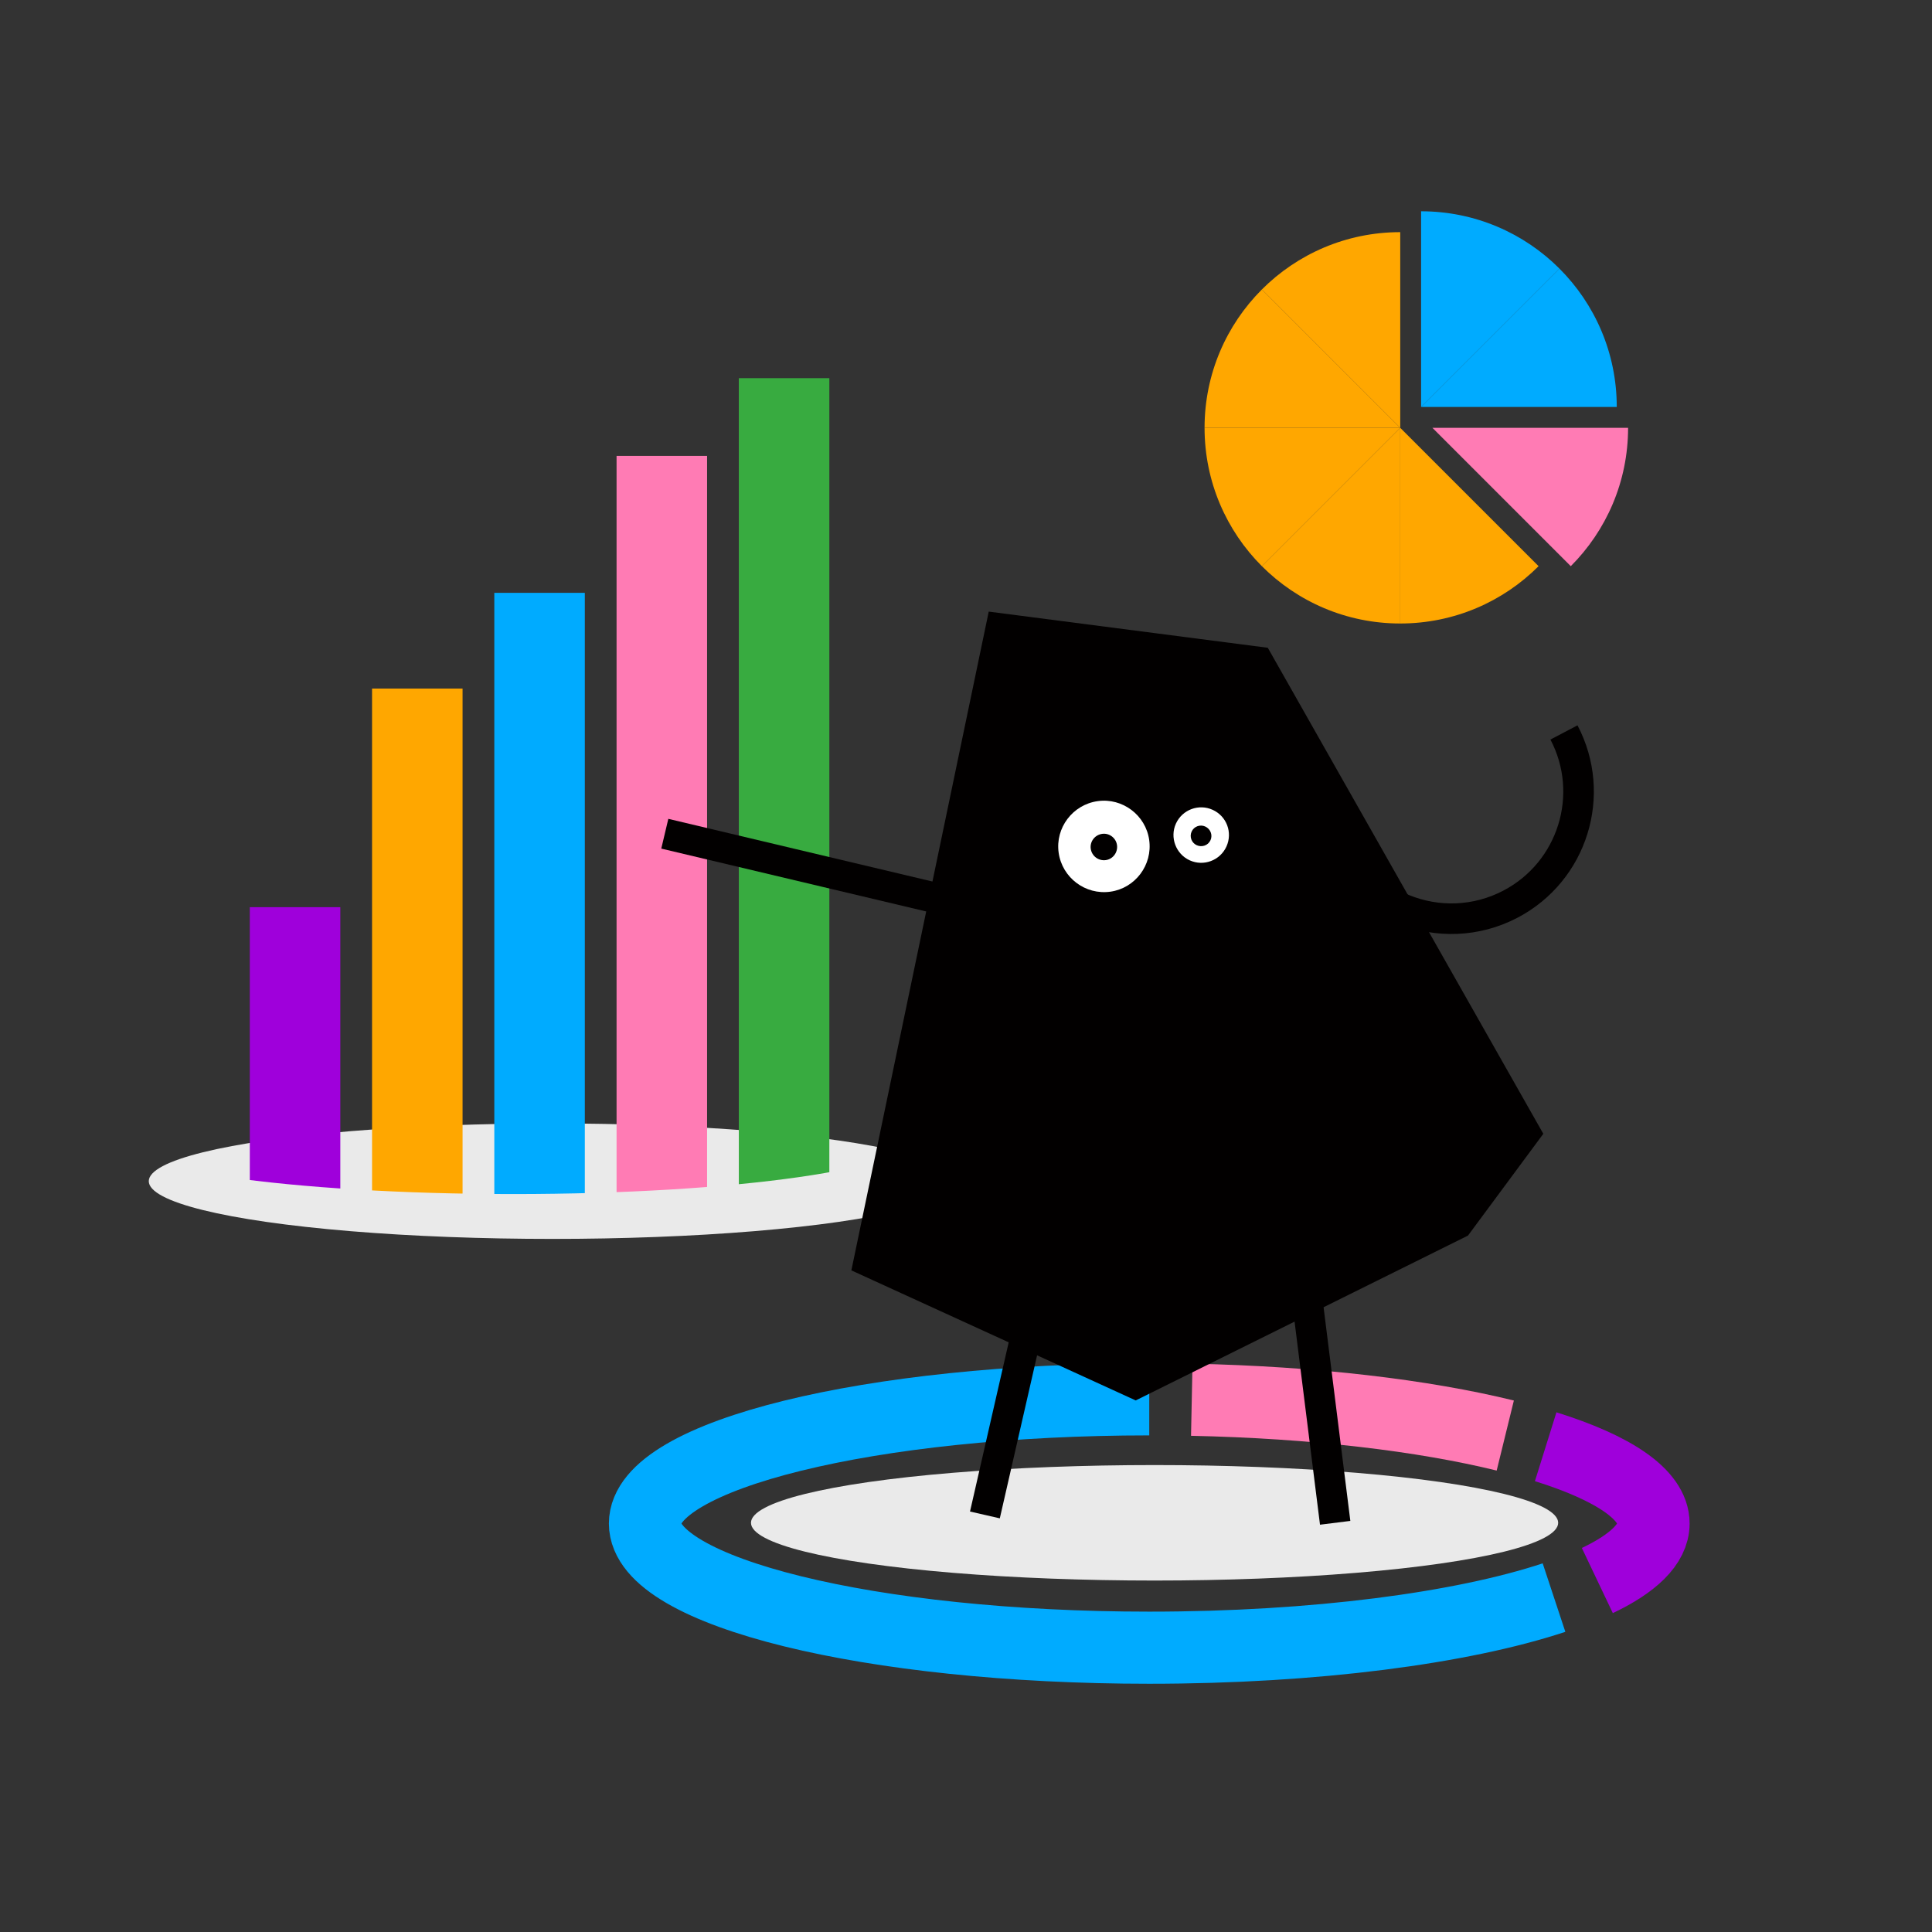
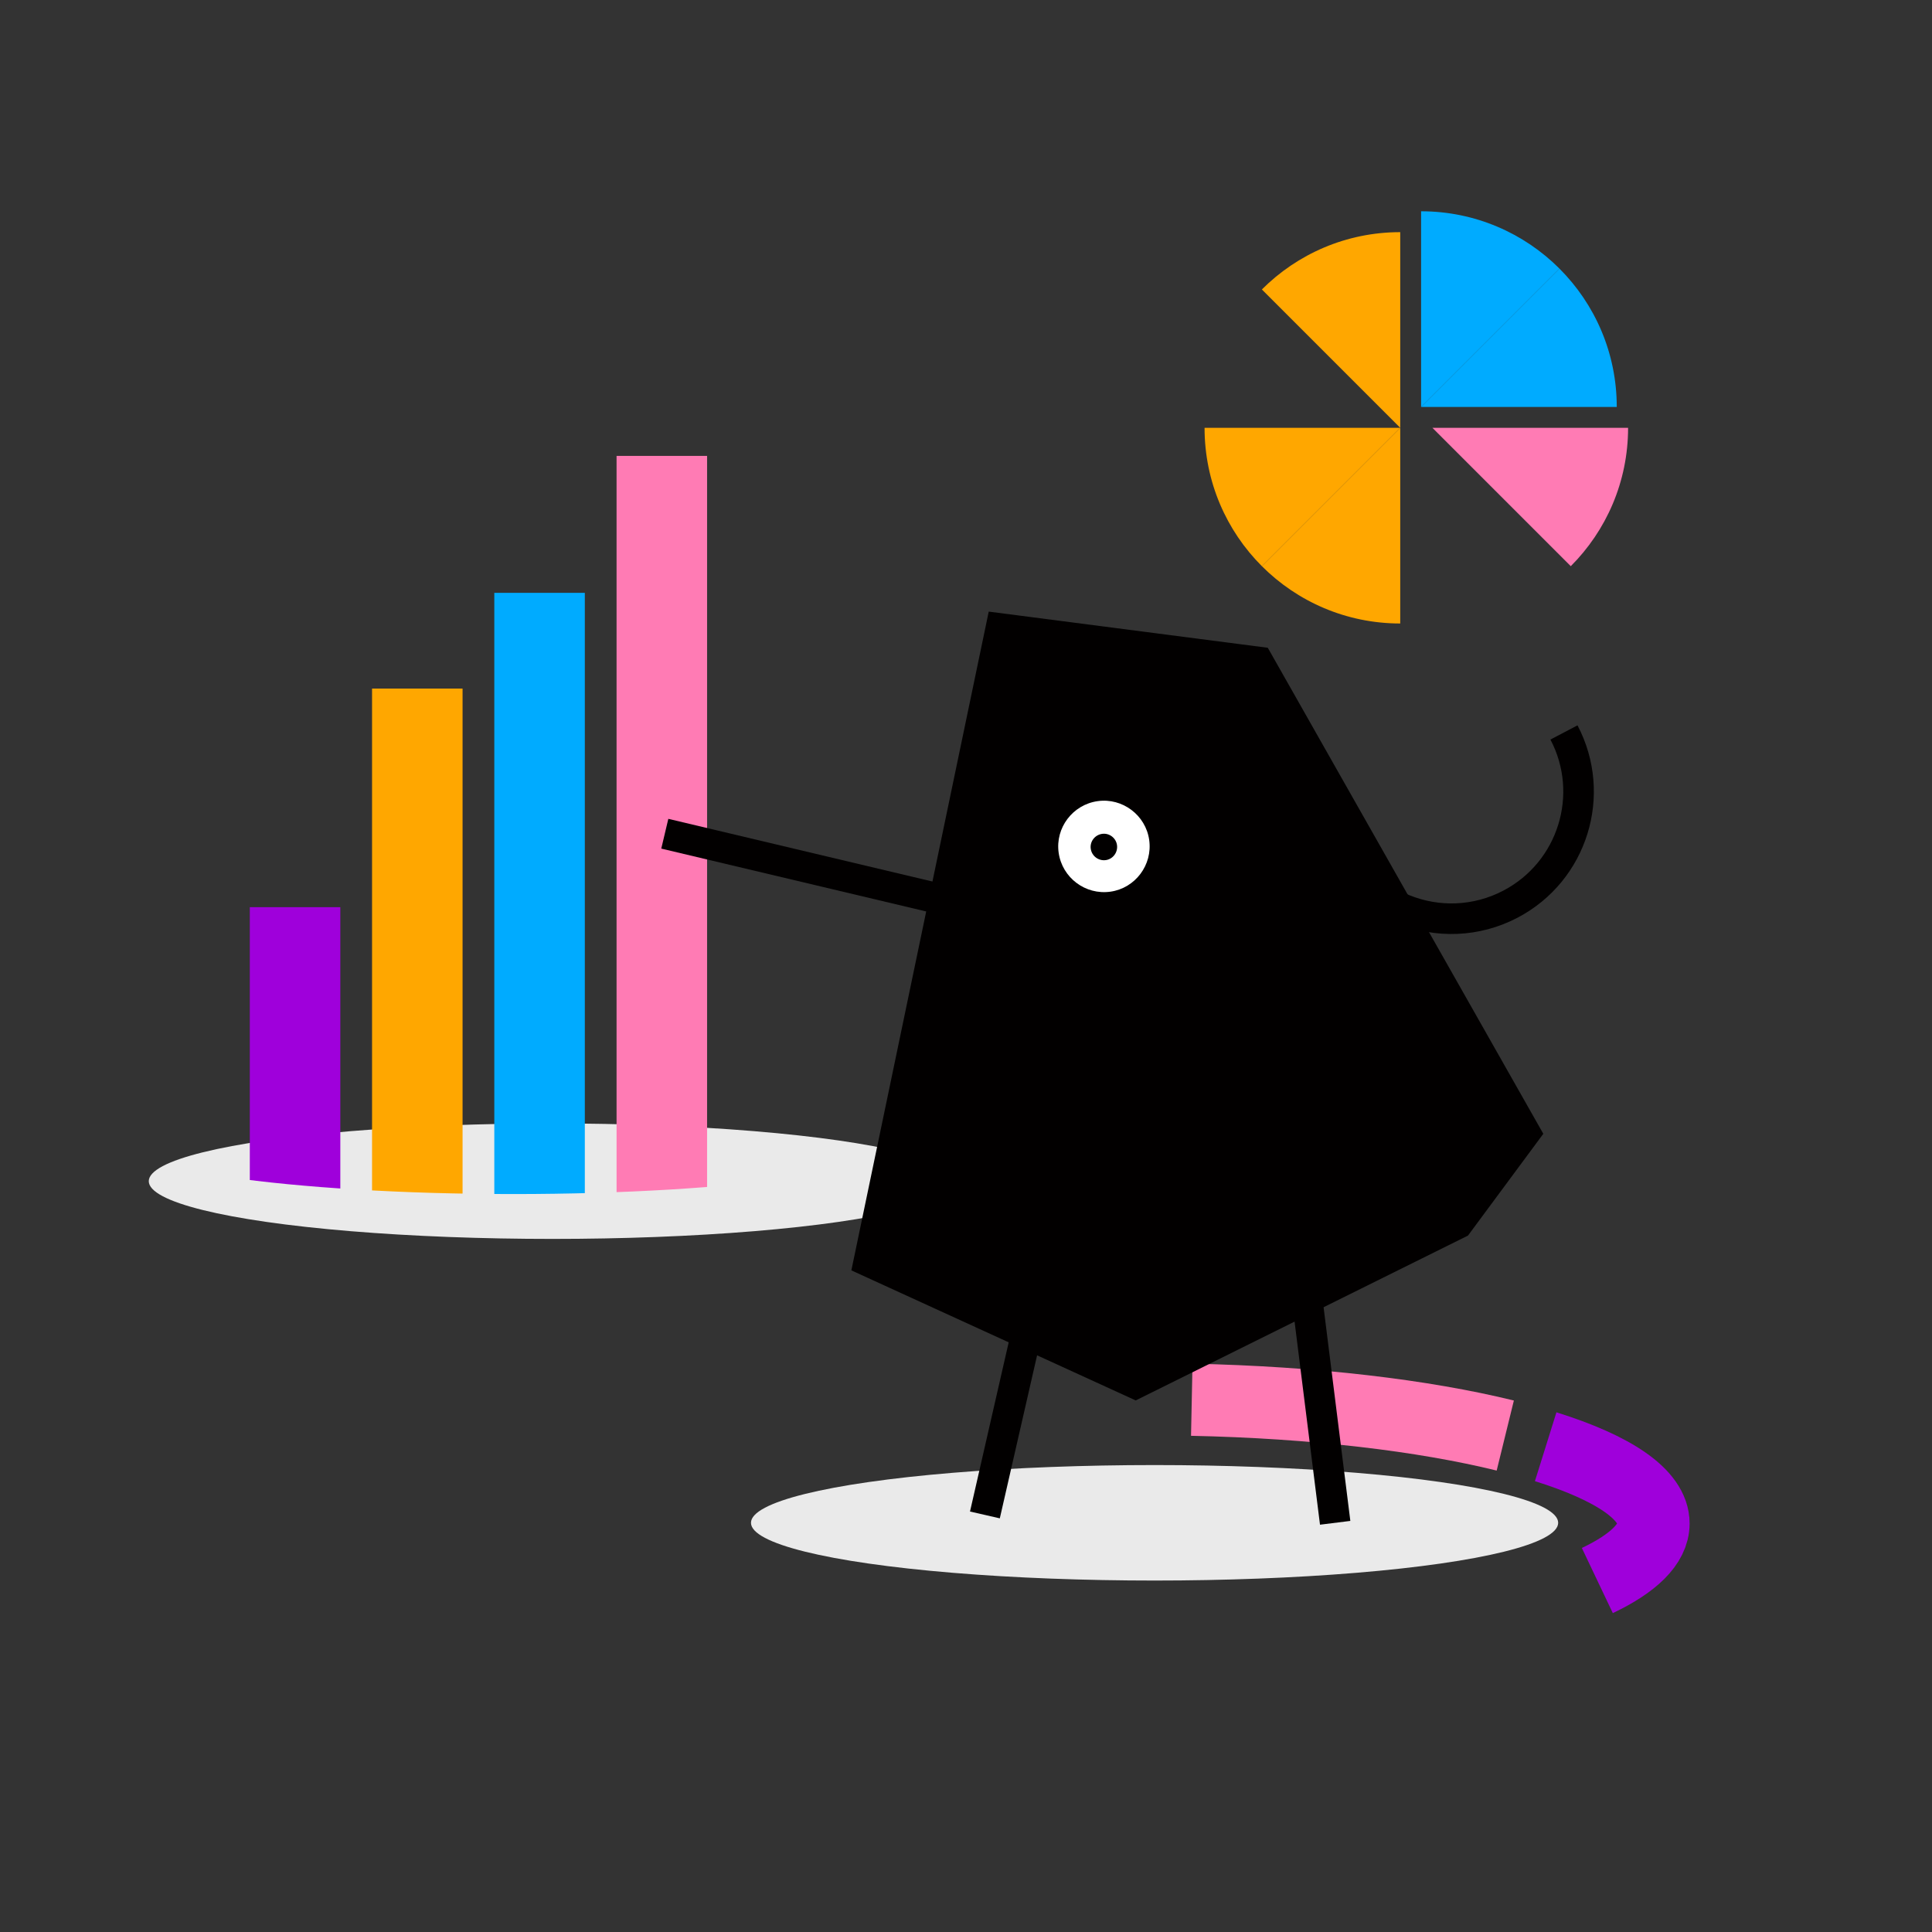
<svg xmlns="http://www.w3.org/2000/svg" id="_Шар_1" data-name="Шар 1" viewBox="0 0 1500 1500">
  <rect x="0" y="0" width="1500" height="1500" fill="#333333" stroke="none" />
  <defs>
    <style> .cls-1 { clip-path: url(#clippath); } .cls-2, .cls-3, .cls-4, .cls-5, .cls-6 { fill: none; } .cls-2, .cls-7, .cls-8, .cls-9, .cls-10, .cls-11, .cls-12, .cls-13, .cls-14 { stroke-width: 0px; } .cls-3 { stroke: #ff7bb4; } .cls-3, .cls-4, .cls-5 { stroke-width: 56px; } .cls-3, .cls-4, .cls-5, .cls-6 { stroke-miterlimit: 10; } .cls-4 { stroke: #00abff; } .cls-5 { stroke: #9f00db; } .cls-6 { stroke: #020000; stroke-width: 23.74px; } .cls-7 { fill: #020000; } .cls-7, .cls-8 { fill-rule: evenodd; } .cls-8 { fill: #fff; } .cls-9 { fill: #38ab40; } .cls-10 { fill: #9f00db; } .cls-11 { fill: #ff7bb4; } .cls-12 { fill: #ffa700; } .cls-13 { fill: #eaeaea; } .cls-14 { fill: #00abff; } </style>
    <clipPath id="clippath">
      <path class="cls-2" d="m711.92,882.23c0,24.76-140.29,44.83-313.35,44.83s-313.35-20.07-313.35-44.83S225.52,339.79,398.58,339.79c102.26,0,227.04-214.69,284.23-101.65,39.6,78.26,29.12,427.97,29.12,644.09Z" />
    </clipPath>
  </defs>
  <ellipse class="cls-13" cx="428.86" cy="917.06" rx="313.35" ry="44.83" />
  <g class="cls-1">
    <g>
      <rect class="cls-10" x="193.95" y="704.33" width="70.28" height="223.23" />
      <rect class="cls-14" x="383.78" y="460.28" width="70.28" height="467.28" />
      <rect class="cls-11" x="478.7" y="353.96" width="70.28" height="573.61" />
-       <rect class="cls-9" x="573.62" y="293.59" width="70.28" height="633.97" />
      <rect class="cls-12" x="288.86" y="534.6" width="70.28" height="392.96" />
    </g>
  </g>
-   <path class="cls-4" d="m1206.53,1240.37c-71.37,23.61-185.56,38.9-314.25,38.9-216.24,0-391.54-43.17-391.54-96.42s175.3-96.42,391.54-96.42" />
  <path class="cls-5" d="m1200.06,1123.24c52.46,16.4,83.75,37.1,83.75,59.61,0,15.96-15.75,31.02-43.64,44.28" />
  <path class="cls-3" d="m925.29,1086.76c94.73,1.95,179.88,12.2,243.4,27.79" />
  <g>
    <path class="cls-12" d="m1087.14,180.24c-41.95,0-79.93,17-107.42,44.5l107.42,107.42v-151.92Z" />
-     <path class="cls-12" d="m979.72,224.74c-27.49,27.49-44.5,65.47-44.5,107.42h151.92l-107.42-107.42Z" />
    <path class="cls-14" d="m1210.76,208.54c-27.49-27.49-65.47-44.5-107.42-44.5v151.92l107.42-107.42Z" />
    <path class="cls-14" d="m1255.25,315.96c0-41.95-17-79.93-44.5-107.42l-107.42,107.42h151.92Z" />
    <path class="cls-12" d="m979.72,439.58c27.49,27.49,65.47,44.5,107.42,44.5v-151.92l-107.42,107.42Z" />
    <path class="cls-12" d="m935.22,332.16c0,41.95,17,79.93,44.5,107.42l107.42-107.42h-151.92Z" />
    <path class="cls-11" d="m1112.12,332.16l107.42,107.42c27.49-27.49,44.5-65.47,44.5-107.42h-151.92Z" />
-     <path class="cls-12" d="m1087.14,484.08c41.95,0,79.93-17,107.42-44.5l-107.42-107.42v151.92Z" />
  </g>
  <g>
    <ellipse class="cls-13" cx="896.41" cy="1182.3" rx="313.35" ry="44.83" />
    <g>
      <g>
        <polygon class="cls-7" points="1139.73 959.31 1198.22 880.27 984.31 502.93 767.65 474.85 661 986.31 881.76 1087.29 1139.73 959.31" />
        <path class="cls-8" d="m862.11,692.3c-19.43,2.73-37.45-10.85-40.18-30.28-2.71-19.27,10.87-37.29,30.3-40.02,19.27-2.71,37.29,10.87,40,30.14,2.73,19.43-10.85,37.45-30.12,40.16h0Zm-3.55-24.52c-5.69.8-10.91-3.14-11.71-8.83-.78-5.53,3.16-10.75,8.85-11.55,5.53-.78,10.75,3.16,11.53,8.69.8,5.69-3.14,10.91-8.67,11.69h0Z" />
-         <path class="cls-8" d="m952.19,657.27c-4.89,10.75-17.63,15.64-28.52,10.68-10.74-4.89-15.57-17.78-10.68-28.52,4.96-10.89,17.78-15.57,28.52-10.68,10.89,4.96,15.64,17.63,10.68,28.52h0Zm-12.36-4.95c-1.85,4.07-6.64,5.74-10.71,3.89-3.92-1.78-5.81-6.5-3.95-10.56,1.85-4.07,6.64-5.74,10.56-3.95,4.06,1.85,5.95,6.57,4.1,10.63h0Z" />
      </g>
      <path class="cls-6" d="m1214.26,568.67c25.35,48.25,6.78,107.92-41.47,133.27-26.7,14.03-56.89,14.61-82.83,4.16,0,0-17.32-6.36-33.86-26.49" />
      <line class="cls-6" x1="805.74" y1="996.62" x2="764.68" y2="1176.19" />
      <line class="cls-6" x1="1011.85" y1="984.45" x2="1036.62" y2="1182.3" />
      <line class="cls-6" x1="738.74" y1="700.12" x2="516.15" y2="647.3" />
    </g>
  </g>
</svg>